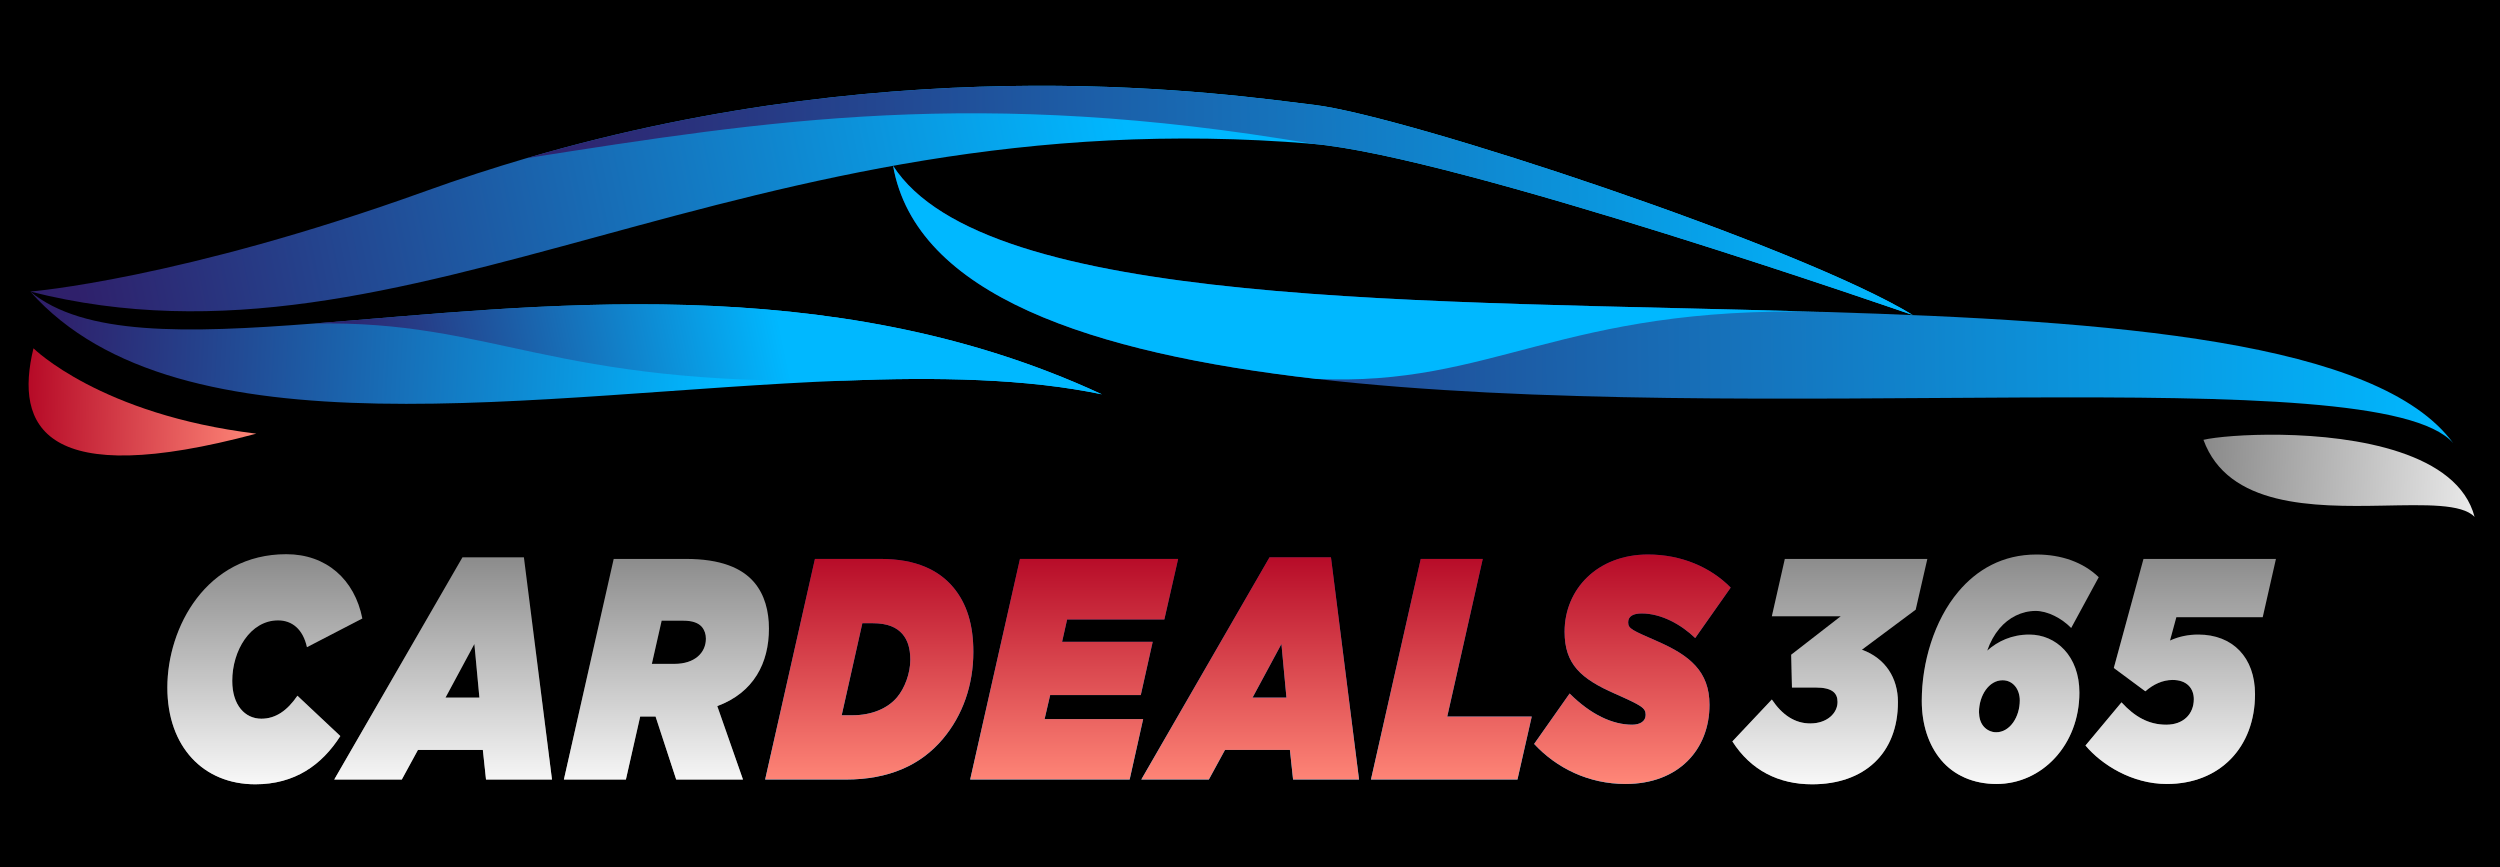
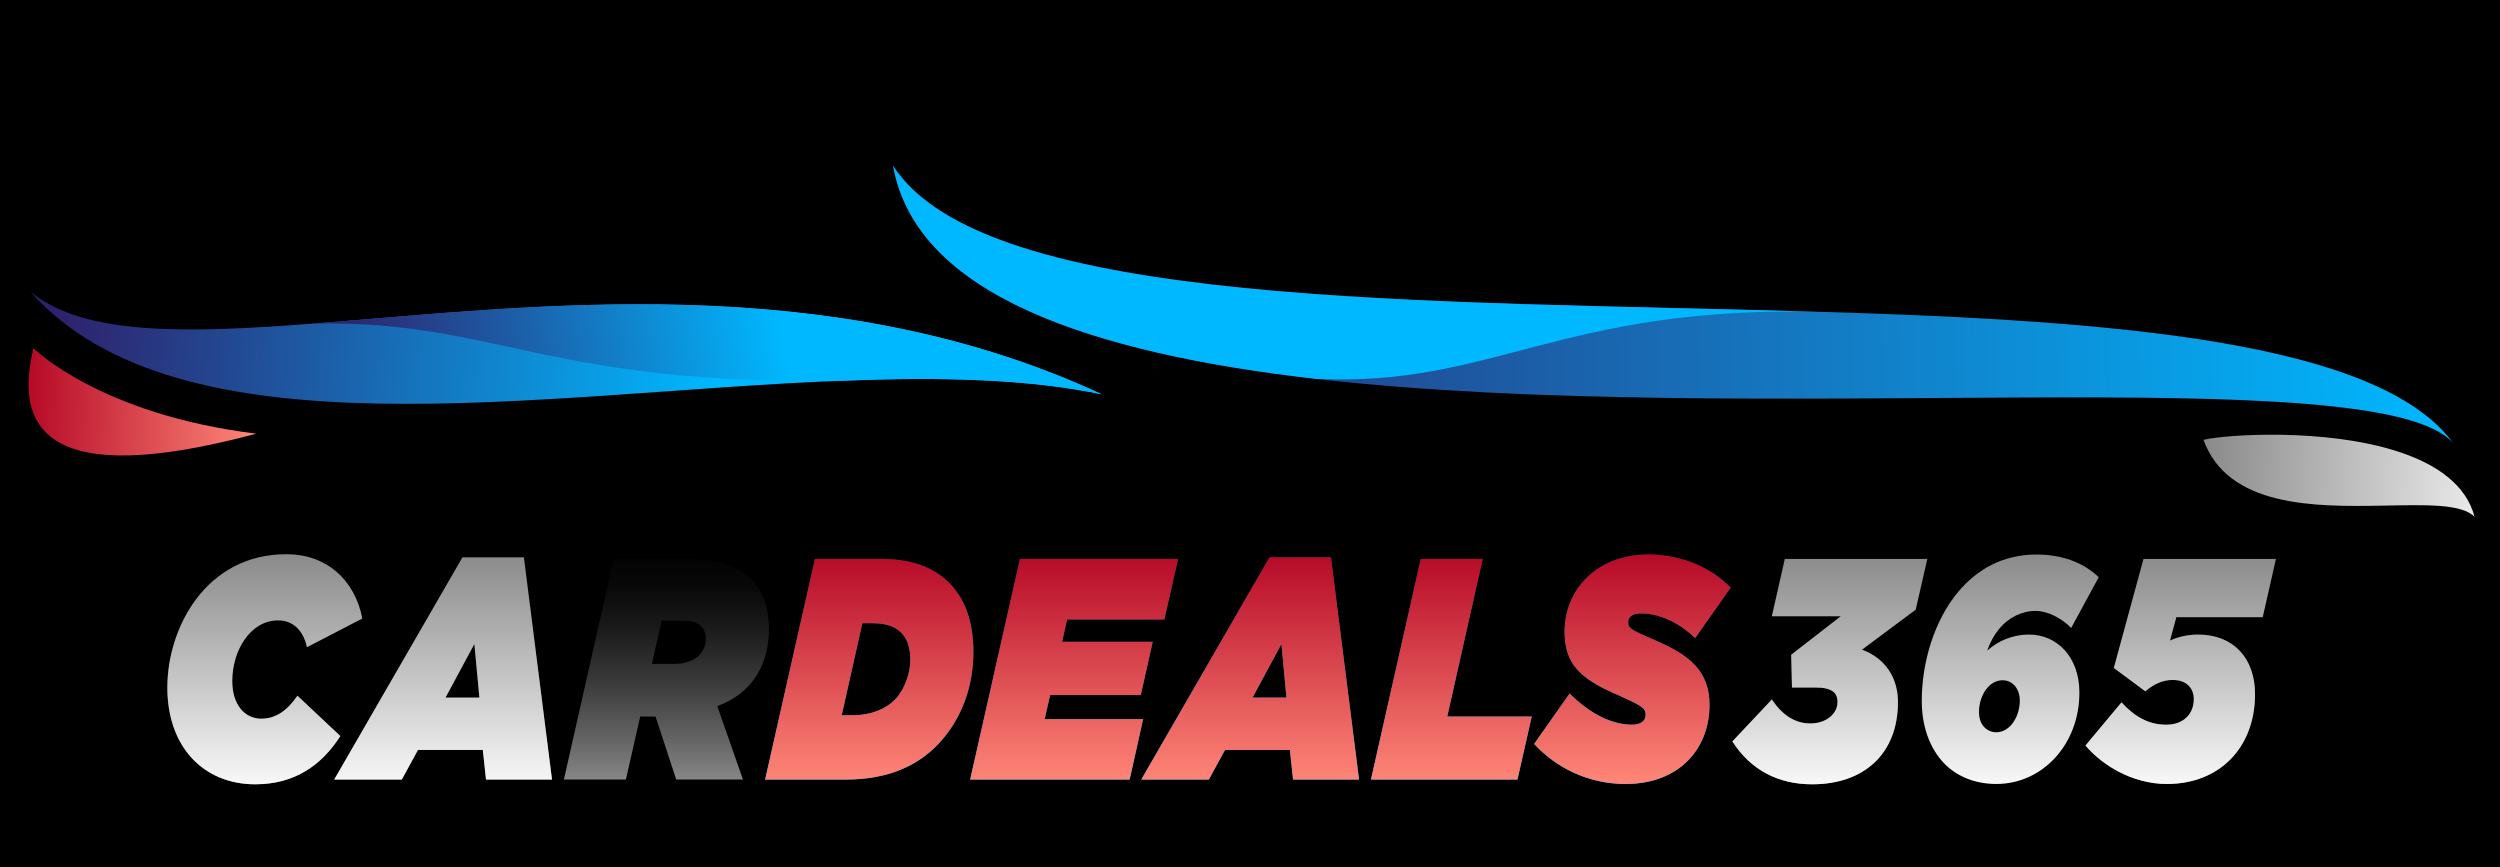
<svg xmlns="http://www.w3.org/2000/svg" width="787" height="273" viewBox="0 0 787 273" fill="none">
  <rect width="787" height="273" fill="black" />
  <path d="M281.136 52.182C288.301 92.813 343.38 111.144 414.294 119.273C551.75 135.029 748.749 112.4 772.268 139.505C748.744 107.342 665.418 100.921 573.553 98.174L573.146 98.182C449.311 94.417 310.099 97.213 281.136 52.182Z" fill="url(#paint0_linear_114_109)" />
-   <path d="M9.524 91.781C129.28 122.193 233.232 30.289 413.122 45.273C458.313 49.044 602.181 99.194 602.181 99.194C566.84 77.567 442.85 36.533 413.742 33.021C387.576 29.863 286.354 14.552 165.874 49.773L165.815 49.774C155.376 52.843 144.797 56.262 134.11 60.12C56.758 87.985 9.524 91.781 9.524 91.781Z" fill="url(#paint1_linear_114_109)" />
  <path d="M9.524 91.781C56.453 144.713 169.717 123.55 265.273 119.834C295.052 118.652 323.088 119.159 346.874 124.134C260.757 84.184 167.51 96.522 98.847 101.843L98.818 101.843C58.317 104.964 26.378 105.691 9.524 91.781Z" fill="url(#paint2_linear_114_109)" />
  <path d="M693.644 138.456C701.329 159.556 728.223 159.593 750.073 159.173C763.481 158.929 775.009 158.513 779 162.72C773.733 142.446 741.778 137.26 718.105 136.866C706.772 136.684 697.336 137.588 693.644 138.456Z" fill="url(#paint3_linear_114_109)" />
  <path d="M281.136 52.182C288.301 92.813 343.38 111.144 414.294 119.273C470.046 121.863 491.238 96.184 573.146 98.182C449.311 94.417 310.099 97.213 281.136 52.182Z" fill="url(#paint4_linear_114_109)" />
-   <path d="M165.873 49.773C241.946 37.864 308.158 27.326 413.121 45.273C458.312 49.044 602.18 99.194 602.18 99.194C566.84 77.567 442.85 36.533 413.741 33.021C387.575 29.863 286.353 14.552 165.873 49.773Z" fill="url(#paint5_linear_114_109)" />
  <path d="M98.847 101.843C155.958 100.803 172.761 121.489 265.272 119.805L265.272 119.834C295.051 118.652 323.088 119.159 346.873 124.134C260.757 84.184 167.509 96.522 98.847 101.843Z" fill="url(#paint6_linear_114_109)" />
  <path d="M80.689 136.517C31.517 130.525 10.536 109.642 10.536 109.642C4.504 134.492 13.934 154.417 80.689 136.517Z" fill="url(#paint7_linear_114_109)" />
  <path d="M52.68 216.431C52.68 197.479 64.94 174.459 90.125 174.459C102.718 174.459 111.641 182.397 114.059 194.701L96.629 203.731C95.379 198.075 91.96 195.296 87.54 195.296C78.783 195.296 73.113 204.822 73.113 214.347C73.113 221.988 77.115 226.254 82.285 226.254C86.789 226.254 90.458 223.674 93.628 219.011L107.138 231.712C101.3 240.84 92.794 246.893 80.368 246.893C64.022 246.893 52.68 235.085 52.68 216.431Z" fill="url(#paint8_linear_114_109)" />
  <path d="M145.578 175.451H164.925L173.765 245.404H153L151.999 236.077H131.568L126.48 245.404H105.214L145.578 175.451ZM150.915 219.606L149.33 202.738L140.241 219.606H150.915Z" fill="url(#paint9_linear_114_109)" />
  <path d="M193.192 175.947H215.959C226.716 175.947 233.555 178.726 237.475 183.39C240.727 187.259 242.061 192.418 242.061 197.876C242.061 208.692 237.308 218.018 225.799 222.285L233.888 245.404H212.873L206.368 225.559H201.531L197.028 245.404H177.514L193.192 175.947ZM212.289 208.989C218.794 208.989 222.214 205.417 222.214 201.051C222.214 199.662 221.796 198.372 220.962 197.38C219.878 196.09 217.96 195.396 215.208 195.396H208.287L205.201 208.989H212.289Z" fill="url(#paint10_linear_114_109)" />
  <path d="M545.35 233.398L557.776 220.202C561.028 225.063 565.031 227.743 569.867 227.743C575.204 227.743 578.457 224.468 578.457 220.995C578.457 218.217 576.872 216.431 571.535 216.431H564.113L563.864 206.112L579.459 194.006H557.776L561.862 175.947H606.728L603.059 191.922L586.13 204.524C593.552 207.203 597.472 213.454 597.472 220.995C597.472 237.268 586.798 246.893 570.452 246.893C559.943 246.893 551.187 242.527 545.35 233.398Z" fill="url(#paint11_linear_114_109)" />
-   <path d="M611.061 239.253C607.14 234.589 604.973 228.139 604.973 220.598C604.973 208.691 608.808 195.395 616.481 186.267C622.318 179.321 630.408 174.559 641.083 174.559C649.005 174.559 655.844 177.039 660.681 181.702L652.007 197.677C649.005 194.601 644.585 192.32 640.832 192.32C636.413 192.32 632.327 194.403 629.407 197.876C627.823 199.761 626.488 202.142 625.571 204.822C628.907 201.845 633.327 199.761 638.83 199.761C647.254 199.761 654.593 206.508 654.593 218.018C654.593 234.489 642.834 246.794 628.49 246.794C621.151 246.794 615.064 244.015 611.061 239.253ZM635.829 220.499C635.829 216.927 633.661 214.148 630.408 214.148C626.071 214.148 622.986 219.011 622.986 224.17C622.986 225.957 623.486 227.544 624.403 228.635C625.32 229.727 626.739 230.52 628.407 230.52C632.744 230.52 635.829 225.659 635.829 220.499Z" fill="url(#paint12_linear_114_109)" />
  <path d="M656.507 234.688L667.849 221.094C672.019 225.659 676.437 228.139 681.942 228.139C687.446 228.139 690.615 224.667 690.615 220.102C690.615 216.729 688.447 214.049 683.944 214.049C680.775 214.049 677.856 215.439 675.354 217.622L665.431 210.279L674.77 175.947H716.468L712.298 194.304H685.112L683.11 201.647C685.946 200.357 688.864 199.761 692.032 199.761C702.875 199.761 709.88 207.004 709.88 218.514C709.88 235.184 698.871 246.794 682.109 246.794C671.185 246.794 661.593 240.741 656.507 234.688Z" fill="url(#paint13_linear_114_109)" />
  <path d="M52.68 216.431C52.68 197.479 64.94 174.459 90.125 174.459C102.718 174.459 111.641 182.397 114.059 194.701L96.629 203.731C95.379 198.075 91.96 195.296 87.54 195.296C78.783 195.296 73.113 204.822 73.113 214.347C73.113 221.988 77.115 226.254 82.285 226.254C86.789 226.254 90.458 223.674 93.628 219.011L107.138 231.712C101.3 240.84 92.794 246.893 80.368 246.893C64.022 246.893 52.68 235.085 52.68 216.431Z" fill="url(#paint14_linear_114_109)" />
  <path d="M145.578 175.451H164.925L173.765 245.404H153L151.999 236.077H131.568L126.48 245.404H105.214L145.578 175.451ZM150.915 219.606L149.33 202.738L140.241 219.606H150.915Z" fill="url(#paint15_linear_114_109)" />
-   <path d="M193.192 175.947H215.959C226.716 175.947 233.555 178.726 237.475 183.39C240.727 187.259 242.061 192.418 242.061 197.876C242.061 208.692 237.308 218.018 225.799 222.285L233.888 245.404H212.873L206.368 225.559H201.531L197.028 245.404H177.514L193.192 175.947ZM212.289 208.989C218.794 208.989 222.214 205.417 222.214 201.051C222.214 199.662 221.796 198.372 220.962 197.38C219.878 196.09 217.96 195.396 215.208 195.396H208.287L205.201 208.989H212.289Z" fill="url(#paint16_linear_114_109)" />
  <path d="M545.35 233.398L557.776 220.202C561.028 225.063 565.031 227.743 569.867 227.743C575.204 227.743 578.457 224.468 578.457 220.995C578.457 218.217 576.872 216.431 571.535 216.431H564.113L563.864 206.112L579.459 194.006H557.776L561.862 175.947H606.728L603.059 191.922L586.13 204.524C593.552 207.203 597.472 213.454 597.472 220.995C597.472 237.268 586.798 246.893 570.452 246.893C559.943 246.893 551.187 242.527 545.35 233.398Z" fill="url(#paint17_linear_114_109)" />
  <path d="M611.061 239.253C607.14 234.589 604.973 228.139 604.973 220.598C604.973 208.691 608.808 195.395 616.481 186.267C622.318 179.321 630.408 174.559 641.083 174.559C649.005 174.559 655.844 177.039 660.681 181.702L652.007 197.677C649.005 194.601 644.585 192.32 640.832 192.32C636.413 192.32 632.327 194.403 629.407 197.876C627.823 199.761 626.488 202.142 625.571 204.822C628.907 201.845 633.327 199.761 638.83 199.761C647.254 199.761 654.593 206.508 654.593 218.018C654.593 234.489 642.834 246.794 628.49 246.794C621.151 246.794 615.064 244.015 611.061 239.253ZM635.829 220.499C635.829 216.927 633.661 214.148 630.408 214.148C626.071 214.148 622.986 219.011 622.986 224.17C622.986 225.957 623.486 227.544 624.403 228.635C625.32 229.727 626.739 230.52 628.407 230.52C632.744 230.52 635.829 225.659 635.829 220.499Z" fill="url(#paint18_linear_114_109)" />
  <path d="M656.507 234.688L667.849 221.094C672.019 225.659 676.437 228.139 681.942 228.139C687.446 228.139 690.615 224.667 690.615 220.102C690.615 216.729 688.447 214.049 683.944 214.049C680.775 214.049 677.856 215.439 675.354 217.622L665.431 210.279L674.77 175.947H716.468L712.298 194.304H685.112L683.11 201.647C685.946 200.357 688.864 199.761 692.032 199.761C702.875 199.761 709.88 207.004 709.88 218.514C709.88 235.184 698.871 246.794 682.109 246.794C671.185 246.794 661.593 240.741 656.507 234.688Z" fill="url(#paint19_linear_114_109)" />
  <path d="M256.542 175.947H277.224C288.565 175.947 295.654 179.619 300.075 184.877C304.41 190.037 306.412 196.785 306.412 205.218C306.412 215.637 303.076 225.163 296.821 232.604C289.816 240.939 279.726 245.404 266.215 245.404H240.864L256.542 175.947ZM268.384 225.163C274.305 225.163 279.392 223.079 282.394 219.507C284.813 216.629 286.564 211.966 286.564 207.699C286.564 203.929 285.647 201.448 284.146 199.662C282.311 197.479 279.392 196.19 274.722 196.19H271.47L264.965 225.163H268.384Z" fill="url(#paint20_linear_114_109)" />
  <path d="M321.086 175.947H370.872L366.536 194.998H335.93L334.345 202.043H362.867L359.114 218.812H330.592L328.842 226.353H359.865L355.611 245.404H305.408L321.086 175.947Z" fill="url(#paint21_linear_114_109)" />
  <path d="M399.638 175.451H418.986L427.826 245.404H407.06L406.06 236.077H385.628L380.541 245.404H359.275L399.638 175.451ZM404.975 219.606L403.391 202.738L394.301 219.606H404.975Z" fill="url(#paint22_linear_114_109)" />
  <path d="M447.254 175.947H466.769L455.593 225.559H482.196L477.693 245.404H431.576L447.254 175.947Z" fill="url(#paint23_linear_114_109)" />
  <path d="M482.943 234.192L494.117 218.316C500.789 224.964 507.628 228.139 513.799 228.139C516.3 228.139 518.051 227.048 518.051 225.063C518.051 222.88 516.968 222.186 508.462 218.415C497.619 213.653 492.533 209.088 492.533 198.868C492.533 185.473 502.873 174.559 518.802 174.559C529.226 174.559 538.484 178.527 544.821 184.977L533.646 200.852C529.226 196.586 522.972 193.113 516.8 193.113C514.299 193.113 512.548 193.907 512.548 195.891C512.548 197.975 513.799 198.372 521.889 201.944C531.812 206.31 538.15 211.271 538.15 221.888C538.15 235.879 528.477 246.794 511.714 246.794C500.122 246.794 490.031 241.832 482.943 234.192Z" fill="url(#paint24_linear_114_109)" />
  <path d="M256.542 175.947H277.224C288.565 175.947 295.654 179.619 300.075 184.877C304.41 190.037 306.412 196.785 306.412 205.218C306.412 215.637 303.076 225.163 296.821 232.604C289.816 240.939 279.726 245.404 266.215 245.404H240.864L256.542 175.947ZM268.384 225.163C274.305 225.163 279.392 223.079 282.394 219.507C284.813 216.629 286.564 211.966 286.564 207.699C286.564 203.929 285.647 201.448 284.146 199.662C282.311 197.479 279.392 196.19 274.722 196.19H271.47L264.965 225.163H268.384Z" fill="url(#paint25_linear_114_109)" />
  <path d="M321.086 175.947H370.872L366.536 194.998H335.93L334.345 202.043H362.867L359.114 218.812H330.592L328.842 226.353H359.865L355.611 245.404H305.408L321.086 175.947Z" fill="url(#paint26_linear_114_109)" />
  <path d="M399.638 175.451H418.986L427.826 245.404H407.06L406.06 236.077H385.628L380.541 245.404H359.275L399.638 175.451ZM404.975 219.606L403.391 202.738L394.301 219.606H404.975Z" fill="url(#paint27_linear_114_109)" />
  <path d="M447.254 175.947H466.769L455.593 225.559H482.196L477.693 245.404H431.576L447.254 175.947Z" fill="url(#paint28_linear_114_109)" />
  <path d="M482.943 234.192L494.117 218.316C500.789 224.964 507.628 228.139 513.799 228.139C516.3 228.139 518.051 227.048 518.051 225.063C518.051 222.88 516.968 222.186 508.462 218.415C497.619 213.653 492.533 209.088 492.533 198.868C492.533 185.473 502.873 174.559 518.802 174.559C529.226 174.559 538.484 178.527 544.821 184.977L533.646 200.852C529.226 196.586 522.972 193.113 516.8 193.113C514.299 193.113 512.548 193.907 512.548 195.891C512.548 197.975 513.799 198.372 521.889 201.944C531.812 206.31 538.15 211.271 538.15 221.888C538.15 235.879 528.477 246.794 511.714 246.794C500.122 246.794 490.031 241.832 482.943 234.192Z" fill="url(#paint29_linear_114_109)" />
  <defs>
    <linearGradient id="paint0_linear_114_109" x1="771.391" y1="91.391" x2="282.009" y2="100.299" gradientUnits="userSpaceOnUse">
      <stop stop-color="#00B8FF" />
      <stop offset="1" stop-color="#2F206B" />
    </linearGradient>
    <linearGradient id="paint1_linear_114_109" x1="362.63" y1="78.025" x2="35.081" y2="145.991" gradientUnits="userSpaceOnUse">
      <stop stop-color="#00B8FF" />
      <stop offset="1" stop-color="#2F206B" />
    </linearGradient>
    <linearGradient id="paint2_linear_114_109" x1="226.977" y1="114.891" x2="16.673" y2="103.171" gradientUnits="userSpaceOnUse">
      <stop stop-color="#00B8FF" />
      <stop offset="1" stop-color="#2F206B" />
    </linearGradient>
    <linearGradient id="paint3_linear_114_109" x1="693.782" y1="147.007" x2="779.032" y2="151.266" gradientUnits="userSpaceOnUse">
      <stop stop-color="#8A8A8A" />
      <stop offset="1" stop-color="#E9E9E9" />
    </linearGradient>
    <linearGradient id="paint4_linear_114_109" x1="572.846" y1="81.807" x2="1010.69" y2="73.837" gradientUnits="userSpaceOnUse">
      <stop stop-color="#00B8FF" />
      <stop offset="1" stop-color="#2F206B" />
    </linearGradient>
    <linearGradient id="paint5_linear_114_109" x1="601.475" y1="60.563" x2="166.21" y2="68.486" gradientUnits="userSpaceOnUse">
      <stop stop-color="#00B8FF" />
      <stop offset="1" stop-color="#2F206B" />
    </linearGradient>
    <linearGradient id="paint6_linear_114_109" x1="246.702" y1="108.042" x2="111.829" y2="136.028" gradientUnits="userSpaceOnUse">
      <stop stop-color="#00B8FF" />
      <stop offset="1" stop-color="#2F206B" />
    </linearGradient>
    <linearGradient id="paint7_linear_114_109" x1="80.882" y1="127.741" x2="8.885" y2="126.186" gradientUnits="userSpaceOnUse">
      <stop stop-color="#FF8778" />
      <stop offset="1" stop-color="#B60A27" />
    </linearGradient>
    <linearGradient id="paint8_linear_114_109" x1="384.574" y1="246.893" x2="384.574" y2="174.459" gradientUnits="userSpaceOnUse">
      <stop stop-color="#8A8A8A" />
      <stop offset="0.184" stop-color="#666666" />
      <stop offset="0.44" stop-color="#3B3B3B" />
      <stop offset="0.671" stop-color="#1B1B1B" />
      <stop offset="0.865" stop-color="#080808" />
      <stop offset="1" stop-color="#020202" />
    </linearGradient>
    <linearGradient id="paint9_linear_114_109" x1="384.574" y1="246.893" x2="384.574" y2="174.459" gradientUnits="userSpaceOnUse">
      <stop stop-color="#8A8A8A" />
      <stop offset="0.184" stop-color="#666666" />
      <stop offset="0.44" stop-color="#3B3B3B" />
      <stop offset="0.671" stop-color="#1B1B1B" />
      <stop offset="0.865" stop-color="#080808" />
      <stop offset="1" stop-color="#020202" />
    </linearGradient>
    <linearGradient id="paint10_linear_114_109" x1="384.574" y1="246.893" x2="384.574" y2="174.459" gradientUnits="userSpaceOnUse">
      <stop stop-color="#8A8A8A" />
      <stop offset="0.184" stop-color="#666666" />
      <stop offset="0.44" stop-color="#3B3B3B" />
      <stop offset="0.671" stop-color="#1B1B1B" />
      <stop offset="0.865" stop-color="#080808" />
      <stop offset="1" stop-color="#020202" />
    </linearGradient>
    <linearGradient id="paint11_linear_114_109" x1="384.574" y1="246.893" x2="384.574" y2="174.459" gradientUnits="userSpaceOnUse">
      <stop stop-color="#8A8A8A" />
      <stop offset="0.184" stop-color="#666666" />
      <stop offset="0.44" stop-color="#3B3B3B" />
      <stop offset="0.671" stop-color="#1B1B1B" />
      <stop offset="0.865" stop-color="#080808" />
      <stop offset="1" stop-color="#020202" />
    </linearGradient>
    <linearGradient id="paint12_linear_114_109" x1="384.574" y1="246.893" x2="384.574" y2="174.459" gradientUnits="userSpaceOnUse">
      <stop stop-color="#8A8A8A" />
      <stop offset="0.184" stop-color="#666666" />
      <stop offset="0.44" stop-color="#3B3B3B" />
      <stop offset="0.671" stop-color="#1B1B1B" />
      <stop offset="0.865" stop-color="#080808" />
      <stop offset="1" stop-color="#020202" />
    </linearGradient>
    <linearGradient id="paint13_linear_114_109" x1="384.574" y1="246.893" x2="384.574" y2="174.459" gradientUnits="userSpaceOnUse">
      <stop stop-color="#8A8A8A" />
      <stop offset="0.184" stop-color="#666666" />
      <stop offset="0.44" stop-color="#3B3B3B" />
      <stop offset="0.671" stop-color="#1B1B1B" />
      <stop offset="0.865" stop-color="#080808" />
      <stop offset="1" stop-color="#020202" />
    </linearGradient>
    <linearGradient id="paint14_linear_114_109" x1="384.574" y1="174.459" x2="384.574" y2="246.893" gradientUnits="userSpaceOnUse">
      <stop stop-color="#8A8A8A" />
      <stop offset="1" stop-color="#F8F8F8" />
    </linearGradient>
    <linearGradient id="paint15_linear_114_109" x1="384.574" y1="174.459" x2="384.574" y2="246.893" gradientUnits="userSpaceOnUse">
      <stop stop-color="#8A8A8A" />
      <stop offset="1" stop-color="#F8F8F8" />
    </linearGradient>
    <linearGradient id="paint16_linear_114_109" x1="384.574" y1="174.459" x2="384.574" y2="246.893" gradientUnits="userSpaceOnUse">
      <stop stop-color="#8A8A8A" />
      <stop offset="1" stop-color="#F8F8F8" />
    </linearGradient>
    <linearGradient id="paint17_linear_114_109" x1="384.574" y1="174.459" x2="384.574" y2="246.893" gradientUnits="userSpaceOnUse">
      <stop stop-color="#8A8A8A" />
      <stop offset="1" stop-color="#F8F8F8" />
    </linearGradient>
    <linearGradient id="paint18_linear_114_109" x1="384.574" y1="174.459" x2="384.574" y2="246.893" gradientUnits="userSpaceOnUse">
      <stop stop-color="#8A8A8A" />
      <stop offset="1" stop-color="#F8F8F8" />
    </linearGradient>
    <linearGradient id="paint19_linear_114_109" x1="384.574" y1="174.459" x2="384.574" y2="246.893" gradientUnits="userSpaceOnUse">
      <stop stop-color="#8A8A8A" />
      <stop offset="1" stop-color="#F8F8F8" />
    </linearGradient>
    <linearGradient id="paint20_linear_114_109" x1="392.842" y1="246.794" x2="392.842" y2="174.559" gradientUnits="userSpaceOnUse">
      <stop stop-color="#00B8FF" />
      <stop offset="1" stop-color="#2F206B" />
    </linearGradient>
    <linearGradient id="paint21_linear_114_109" x1="392.843" y1="246.794" x2="392.843" y2="174.559" gradientUnits="userSpaceOnUse">
      <stop stop-color="#00B8FF" />
      <stop offset="1" stop-color="#2F206B" />
    </linearGradient>
    <linearGradient id="paint22_linear_114_109" x1="392.843" y1="246.794" x2="392.843" y2="174.559" gradientUnits="userSpaceOnUse">
      <stop stop-color="#00B8FF" />
      <stop offset="1" stop-color="#2F206B" />
    </linearGradient>
    <linearGradient id="paint23_linear_114_109" x1="392.843" y1="246.794" x2="392.843" y2="174.559" gradientUnits="userSpaceOnUse">
      <stop stop-color="#00B8FF" />
      <stop offset="1" stop-color="#2F206B" />
    </linearGradient>
    <linearGradient id="paint24_linear_114_109" x1="392.842" y1="246.794" x2="392.842" y2="174.559" gradientUnits="userSpaceOnUse">
      <stop stop-color="#00B8FF" />
      <stop offset="1" stop-color="#2F206B" />
    </linearGradient>
    <linearGradient id="paint25_linear_114_109" x1="392.842" y1="246.794" x2="392.842" y2="174.559" gradientUnits="userSpaceOnUse">
      <stop stop-color="#FF8778" />
      <stop offset="1" stop-color="#B60A27" />
    </linearGradient>
    <linearGradient id="paint26_linear_114_109" x1="392.843" y1="246.794" x2="392.843" y2="174.559" gradientUnits="userSpaceOnUse">
      <stop stop-color="#FF8778" />
      <stop offset="1" stop-color="#B60A27" />
    </linearGradient>
    <linearGradient id="paint27_linear_114_109" x1="392.843" y1="246.794" x2="392.843" y2="174.559" gradientUnits="userSpaceOnUse">
      <stop stop-color="#FF8778" />
      <stop offset="1" stop-color="#B60A27" />
    </linearGradient>
    <linearGradient id="paint28_linear_114_109" x1="392.843" y1="246.794" x2="392.843" y2="174.559" gradientUnits="userSpaceOnUse">
      <stop stop-color="#FF8778" />
      <stop offset="1" stop-color="#B60A27" />
    </linearGradient>
    <linearGradient id="paint29_linear_114_109" x1="392.842" y1="246.794" x2="392.842" y2="174.559" gradientUnits="userSpaceOnUse">
      <stop stop-color="#FF8778" />
      <stop offset="1" stop-color="#B60A27" />
    </linearGradient>
  </defs>
</svg>